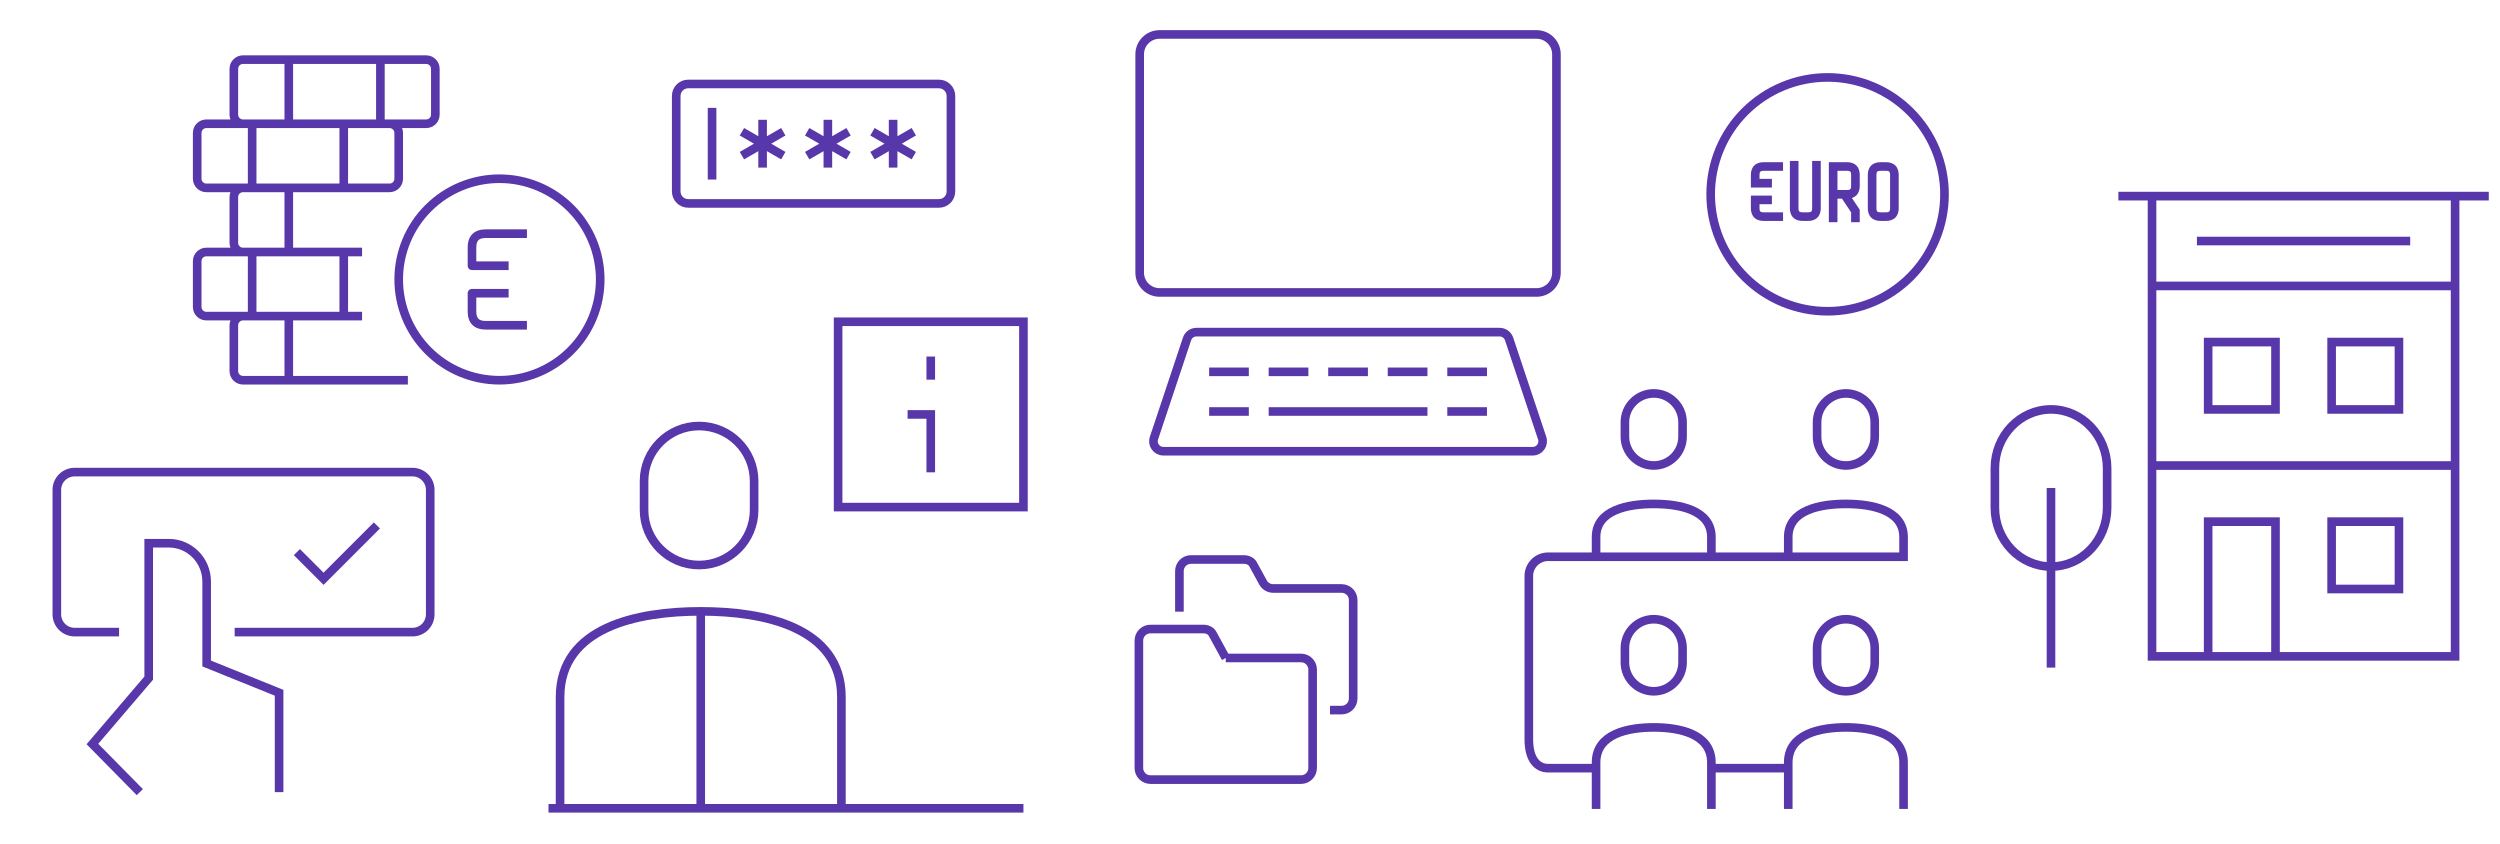
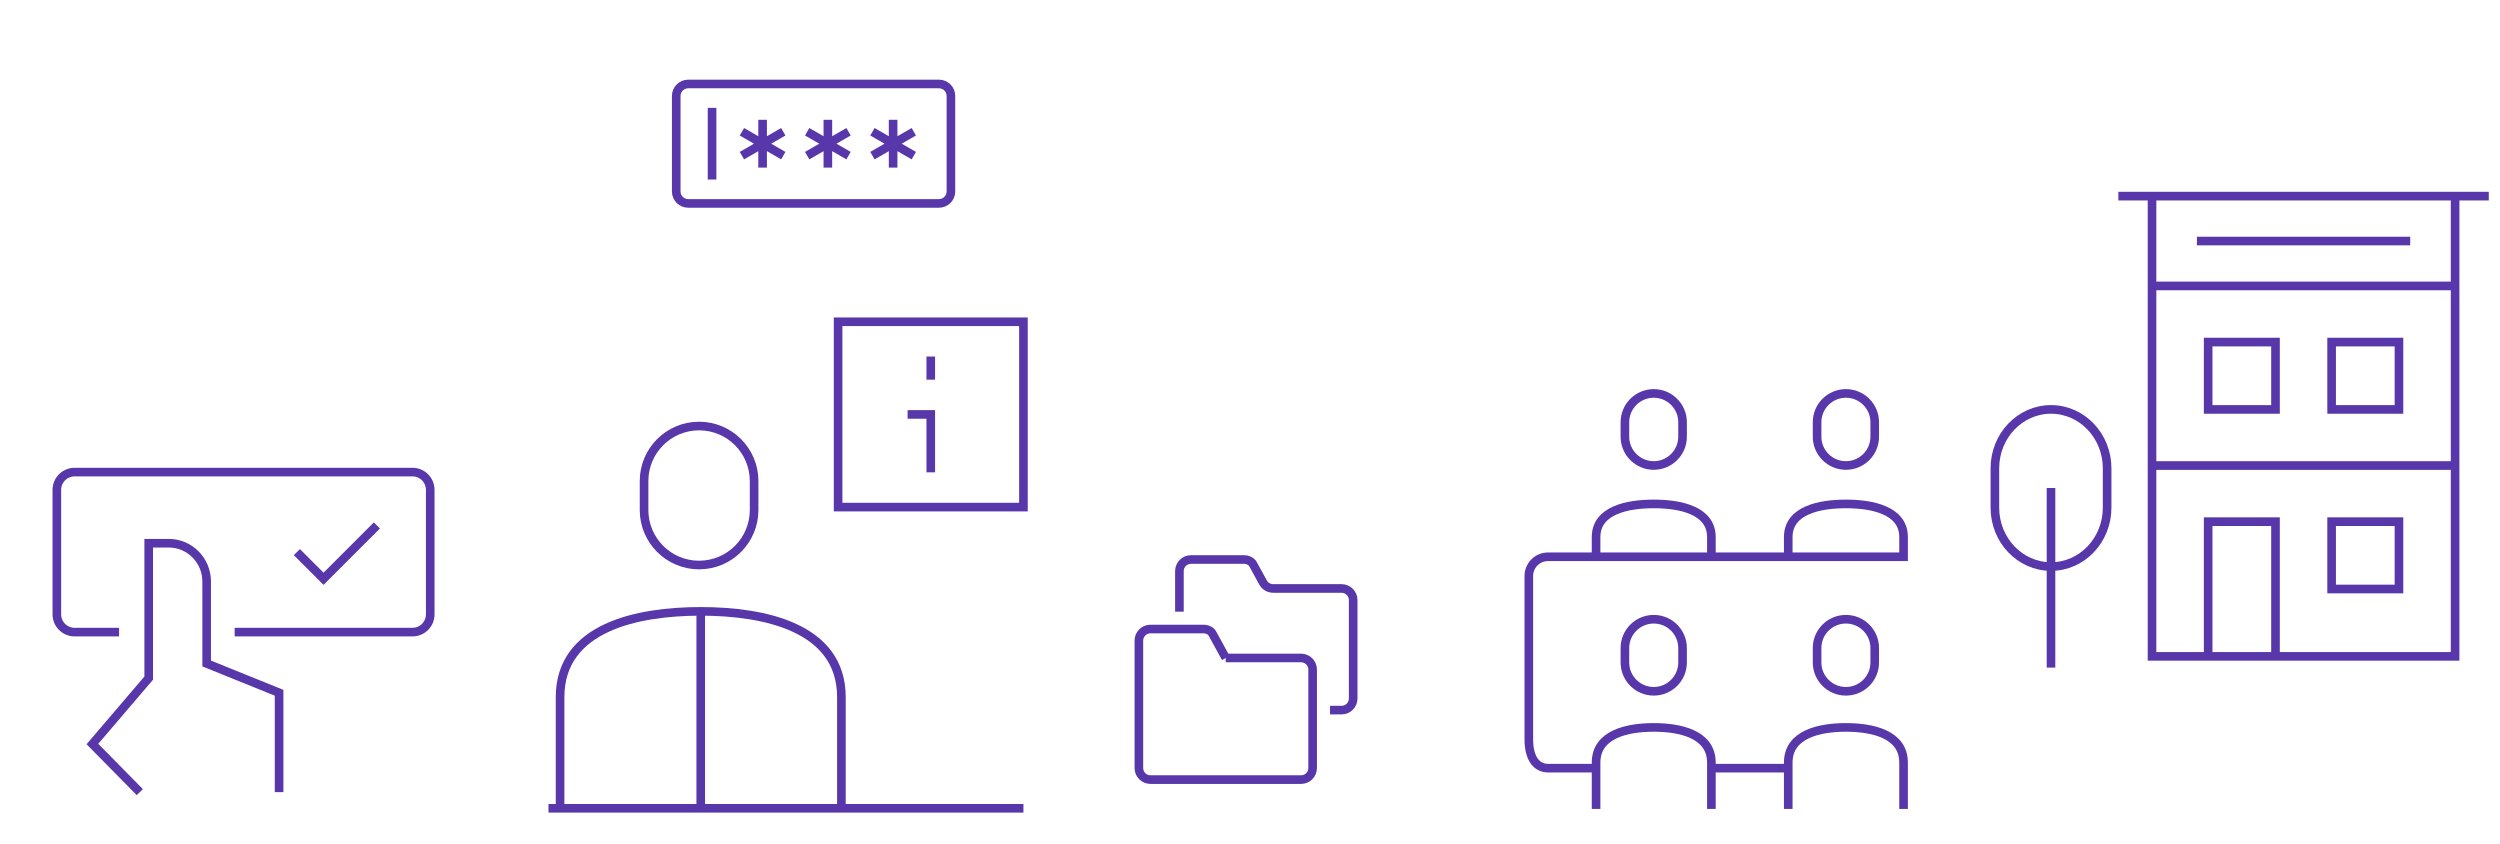
<svg xmlns="http://www.w3.org/2000/svg" width="1600" height="540" viewBox="0 0 1600 540" fill="none">
-   <path d="M1094.83 124.379H1092.07H1094.83ZM1169.66 199.207V201.965V199.207ZM1244.48 124.379L1247.24 124.379L1244.48 124.379ZM1173.22 106.563V103.805H1170.46V106.563H1173.22ZM1187.47 135.069H1190.23V134.234L1189.77 133.539L1187.47 135.069ZM1180.34 124.379L1182.64 122.849L1181.82 121.621H1180.34V124.379ZM1162.53 133.287L1159.77 133.287V133.287H1162.53ZM1123.33 117.253H1120.57V120.011H1123.33V117.253ZM1123.33 127.943V125.184H1120.57V127.943H1123.33ZM1094.83 124.379H1092.07C1092.07 144.956 1100.24 164.691 1114.79 179.241L1116.74 177.29L1118.69 175.34C1105.18 161.824 1097.59 143.493 1097.59 124.379H1094.83ZM1116.74 177.29L1114.79 179.241C1129.34 193.791 1149.08 201.965 1169.66 201.965V199.207V196.448C1150.54 196.448 1132.21 188.855 1118.69 175.34L1116.74 177.29ZM1169.66 199.207V201.965C1190.23 201.965 1209.97 193.791 1224.52 179.241L1222.57 177.29L1220.62 175.34C1207.1 188.855 1188.77 196.448 1169.66 196.448V199.207ZM1222.57 177.29L1224.52 179.241C1239.07 164.691 1247.24 144.956 1247.24 124.379L1244.48 124.379L1241.72 124.379C1241.72 143.493 1234.13 161.824 1220.62 175.34L1222.57 177.29ZM1244.48 124.379L1247.24 124.379C1247.24 103.802 1239.07 84.068 1224.52 69.518L1222.57 71.468L1220.62 73.419C1234.13 86.934 1241.72 105.265 1241.72 124.379L1244.48 124.379ZM1222.57 71.468L1224.52 69.518C1209.97 54.967 1190.23 46.793 1169.66 46.793V49.552V52.31C1188.77 52.31 1207.1 59.903 1220.62 73.419L1222.57 71.468ZM1169.66 49.552V46.793C1149.08 46.793 1129.34 54.967 1114.79 69.518L1116.74 71.468L1118.69 73.419C1132.21 59.903 1150.54 52.31 1169.66 52.31V49.552ZM1116.74 71.468L1114.79 69.518C1100.24 84.068 1092.07 103.802 1092.07 124.379H1094.83H1097.59C1097.59 105.265 1105.18 86.934 1118.69 73.419L1116.74 71.468ZM1212.41 111.908H1215.17C1215.17 109.701 1214.62 107.539 1213.03 105.949C1211.44 104.358 1209.28 103.805 1207.07 103.805V106.563V109.322C1208.43 109.322 1208.94 109.659 1209.13 109.85C1209.32 110.041 1209.66 110.552 1209.66 111.908H1212.41ZM1212.41 133.287H1209.66C1209.66 134.644 1209.32 135.154 1209.13 135.345C1208.94 135.536 1208.43 135.874 1207.07 135.874V138.632V141.391C1209.28 141.391 1211.44 140.837 1213.03 139.247C1214.62 137.656 1215.17 135.494 1215.17 133.287H1212.41ZM1212.41 111.908H1209.66V133.287H1212.41H1215.17V111.908H1212.41ZM1198.16 111.908H1195.4V133.287H1198.16H1200.92V111.908H1198.16ZM1207.07 106.563V103.805H1203.51V106.563V109.322H1207.07V106.563ZM1203.51 106.563V103.805C1201.3 103.805 1199.14 104.358 1197.55 105.949C1195.96 107.539 1195.4 109.701 1195.4 111.908H1198.16H1200.92C1200.92 110.552 1201.26 110.041 1201.45 109.85C1201.64 109.659 1202.15 109.322 1203.51 109.322V106.563ZM1207.07 138.632V135.874H1203.51V138.632V141.391H1207.07V138.632ZM1203.51 138.632V135.874C1202.15 135.874 1201.64 135.536 1201.45 135.345C1201.26 135.154 1200.92 134.644 1200.92 133.287H1198.16H1195.4C1195.4 135.494 1195.96 137.656 1197.55 139.247C1199.14 140.837 1201.3 141.391 1203.51 141.391V138.632ZM1182.13 124.379V121.621H1173.22V124.379V127.138H1182.13V124.379ZM1173.22 124.379H1175.98V106.563H1173.22H1170.46V124.379H1173.22ZM1182.13 106.563V109.322C1183.48 109.322 1183.99 109.659 1184.18 109.85C1184.38 110.041 1184.71 110.552 1184.71 111.908H1187.47H1190.23C1190.23 109.701 1189.68 107.539 1188.09 105.949C1186.5 104.358 1184.33 103.805 1182.13 103.805V106.563ZM1187.47 111.908H1184.71V119.034H1187.47H1190.23V111.908H1187.47ZM1187.47 119.034H1184.71C1184.71 120.391 1184.38 120.901 1184.18 121.092C1183.99 121.283 1183.48 121.621 1182.13 121.621V124.379V127.138C1184.33 127.138 1186.5 126.584 1188.09 124.994C1189.68 123.403 1190.23 121.241 1190.23 119.034H1187.47ZM1182.13 106.563V103.805H1173.22V106.563V109.322H1182.13V106.563ZM1173.22 124.379H1170.46V142.195H1173.22H1175.98V124.379H1173.22ZM1187.47 142.195H1190.23V135.069H1187.47H1184.71V142.195H1187.47ZM1187.47 135.069L1189.77 133.539L1182.64 122.849L1180.34 124.379L1178.05 125.909L1185.18 136.599L1187.47 135.069ZM1176.78 124.379V127.138H1180.34V124.379V121.621H1176.78V124.379ZM1162.53 133.287H1159.77C1159.77 134.644 1159.43 135.154 1159.24 135.345C1159.05 135.536 1158.54 135.874 1157.18 135.874V138.632V141.391C1159.39 141.391 1161.55 140.837 1163.14 139.247C1164.73 137.656 1165.29 135.494 1165.29 133.287H1162.53ZM1162.53 103L1159.77 103L1159.77 133.287L1162.53 133.287L1165.29 133.287L1165.29 103L1162.53 103ZM1148.28 103H1145.52V133.287H1148.28H1151.03V103H1148.28ZM1157.18 138.632V135.874H1153.62V138.632V141.391H1157.18V138.632ZM1153.62 138.632V135.874C1152.26 135.874 1151.75 135.536 1151.56 135.345C1151.37 135.154 1151.03 134.644 1151.03 133.287H1148.28H1145.52C1145.52 135.494 1146.07 137.656 1147.66 139.247C1149.25 140.837 1151.41 141.391 1153.62 141.391V138.632ZM1123.33 111.908H1126.09C1126.09 110.552 1126.43 110.041 1126.62 109.85C1126.81 109.659 1127.32 109.322 1128.68 109.322V106.563V103.805C1126.47 103.805 1124.31 104.358 1122.72 105.949C1121.13 107.539 1120.57 109.701 1120.57 111.908H1123.33ZM1128.68 106.563V109.322H1141.15V106.563V103.805H1128.68V106.563ZM1123.33 111.908H1120.57V117.253H1123.33H1126.09V111.908H1123.33ZM1123.33 117.253V120.011H1134.02V117.253V114.494H1123.33V117.253ZM1123.33 133.287H1120.57C1120.57 135.494 1121.13 137.656 1122.72 139.247C1124.31 140.837 1126.47 141.391 1128.68 141.391V138.632V135.874C1127.32 135.874 1126.81 135.536 1126.62 135.345C1126.43 135.154 1126.09 134.644 1126.09 133.287H1123.33ZM1128.68 138.632V141.391H1141.15V138.632V135.874H1128.68V138.632ZM1123.33 133.287H1126.09V127.943H1123.33H1120.57V133.287H1123.33ZM1123.33 127.943V130.701H1134.02V127.943V125.184H1123.33V127.943Z" fill="#5737A9" />
-   <path d="M255.172 178.862H252.414H255.172ZM319.655 243.345V246.103V243.345ZM384.138 178.862L386.897 178.862L384.138 178.862ZM302.069 170.069H299.31C299.31 171.593 300.545 172.828 302.069 172.828V170.069ZM302.069 199.379L304.828 199.379L304.828 199.379L302.069 199.379ZM302.069 187.655V184.897C301.337 184.897 300.636 185.187 300.118 185.705C299.601 186.222 299.31 186.924 299.31 187.655L302.069 187.655ZM255.172 178.862H252.414C252.414 196.696 259.498 213.799 272.108 226.409L274.059 224.458L276.01 222.508C264.434 210.932 257.931 195.232 257.931 178.862H255.172ZM274.059 224.458L272.108 226.409C284.719 239.019 301.822 246.103 319.655 246.103V243.345V240.586C303.285 240.586 287.585 234.083 276.01 222.508L274.059 224.458ZM319.655 243.345V246.103C337.489 246.103 354.592 239.019 367.202 226.409L365.251 224.458L363.301 222.508C351.725 234.083 336.025 240.586 319.655 240.586V243.345ZM365.251 224.458L367.202 226.409C379.812 213.799 386.897 196.696 386.897 178.862H384.138H381.379C381.379 195.232 374.876 210.932 363.301 222.508L365.251 224.458ZM384.138 178.862L386.897 178.862C386.897 161.029 379.812 143.925 367.202 131.315L365.251 133.266L363.301 135.217C374.876 146.792 381.379 162.492 381.379 178.862L384.138 178.862ZM365.251 133.266L367.202 131.315C354.592 118.705 337.489 111.621 319.655 111.621V114.379V117.138C336.025 117.138 351.725 123.641 363.301 135.217L365.251 133.266ZM319.655 114.379V111.621C301.822 111.621 284.719 118.705 272.108 131.315L274.059 133.266L276.01 135.217C287.585 123.641 303.285 117.138 319.655 117.138V114.379ZM274.059 133.266L272.108 131.315C259.498 143.925 252.414 161.029 252.414 178.862H255.172H257.931C257.931 162.492 264.434 146.792 276.01 135.217L274.059 133.266ZM302.069 158.345H304.828C304.828 155.839 305.452 154.466 306.218 153.701C306.984 152.935 308.356 152.31 310.862 152.31V149.552V146.793C307.506 146.793 304.482 147.634 302.317 149.799C300.151 151.965 299.31 154.989 299.31 158.345H302.069ZM310.862 149.552V152.31H337.241V149.552V146.793H310.862V149.552ZM302.069 158.345H299.31V170.069H302.069H304.828V158.345H302.069ZM302.069 170.069V172.828H325.517V170.069V167.31H302.069V170.069ZM302.069 199.379H299.31C299.31 202.736 300.151 205.759 302.317 207.925C304.482 210.09 307.506 210.931 310.862 210.931V208.172V205.414C308.356 205.414 306.984 204.789 306.218 204.024C305.452 203.258 304.828 201.885 304.828 199.379H302.069ZM310.862 208.172V210.931H337.241V208.172V205.414H310.862V208.172ZM302.069 199.379L304.828 199.379L304.828 187.655L302.069 187.655L299.31 187.655L299.31 199.379L302.069 199.379ZM302.069 187.655V190.414H325.517V187.655V184.897H302.069V187.655ZM132.069 79.207V81.966H249.31V79.207V76.448H132.069V79.207ZM255.172 85.069H252.414V114.379H255.172H257.931V85.069H255.172ZM249.31 120.241V117.483H132.069V120.241V123H249.31V120.241ZM126.207 114.379H128.966V85.069H126.207H123.448V114.379H126.207ZM132.069 120.241V117.483C130.355 117.483 128.966 116.093 128.966 114.379H126.207H123.448C123.448 119.14 127.308 123 132.069 123V120.241ZM255.172 114.379H252.414C252.414 116.093 251.024 117.483 249.31 117.483V120.241V123C254.071 123 257.931 119.14 257.931 114.379H255.172ZM249.31 79.207V81.966C251.024 81.966 252.414 83.355 252.414 85.069H255.172H257.931C257.931 80.308 254.071 76.448 249.31 76.448V79.207ZM132.069 79.207V76.448C127.308 76.448 123.448 80.308 123.448 85.069H126.207H128.966C128.966 83.355 130.355 81.966 132.069 81.966V79.207ZM161.379 79.207H158.621V120.241H161.379H164.138V79.207H161.379ZM220 79.207H217.241V120.241H220H222.759V79.207H220ZM155.517 38.172V40.931H272.759V38.172V35.414H155.517V38.172ZM278.621 44.035H275.862V73.345H278.621H281.379V44.035H278.621ZM272.759 79.207V76.448H155.517V79.207V81.966H272.759V79.207ZM149.655 73.345H152.414V44.035H149.655H146.897V73.345H149.655ZM155.517 79.207V76.448C153.803 76.448 152.414 75.059 152.414 73.345H149.655H146.897C146.897 78.106 150.756 81.966 155.517 81.966V79.207ZM278.621 73.345H275.862C275.862 75.059 274.473 76.448 272.759 76.448V79.207V81.966C277.52 81.966 281.379 78.106 281.379 73.345H278.621ZM272.759 38.172V40.931C274.473 40.931 275.862 42.321 275.862 44.035H278.621H281.379C281.379 39.273 277.52 35.414 272.759 35.414V38.172ZM155.517 38.172V35.414C150.756 35.414 146.897 39.273 146.897 44.035H149.655H152.414C152.414 42.321 153.803 40.931 155.517 40.931V38.172ZM184.828 38.172H182.069V79.207H184.828H187.586V38.172H184.828ZM243.448 38.172H240.69V79.207H243.448H246.207V38.172H243.448ZM155.517 120.241V123H243.448V120.241V117.483H155.517V120.241ZM231.724 161.276V158.517H155.517V161.276V164.034H231.724V161.276ZM149.655 155.414H152.414V126.103H149.655H146.897V155.414H149.655ZM155.517 161.276V158.517C153.803 158.517 152.414 157.128 152.414 155.414H149.655H146.897C146.897 160.175 150.756 164.034 155.517 164.034V161.276ZM155.517 120.241V117.483C150.756 117.483 146.897 121.342 146.897 126.103H149.655H152.414C152.414 124.389 153.803 123 155.517 123V120.241ZM184.828 120.241H182.069V161.276H184.828H187.586V120.241H184.828ZM155.517 202.31V205.069H231.724V202.31V199.552H155.517V202.31ZM261.034 243.345V240.586H155.517V243.345V246.103H261.034V243.345ZM149.655 237.483H152.414V208.172H149.655H146.897V237.483H149.655ZM155.517 243.345V240.586C153.803 240.586 152.414 239.197 152.414 237.483H149.655H146.897C146.897 242.244 150.756 246.103 155.517 246.103V243.345ZM155.517 202.31V199.552C150.756 199.552 146.897 203.411 146.897 208.172H149.655H152.414C152.414 206.458 153.803 205.069 155.517 205.069V202.31ZM184.828 202.31H182.069V243.345H184.828H187.586V202.31H184.828ZM132.069 161.276V164.034H231.724V161.276V158.517H132.069V161.276ZM231.724 202.31V199.552H132.069V202.31V205.069H231.724V202.31ZM126.207 196.448H128.966V167.138H126.207H123.448V196.448H126.207ZM132.069 202.31V199.552C130.355 199.552 128.966 198.162 128.966 196.448H126.207H123.448C123.448 201.209 127.308 205.069 132.069 205.069V202.31ZM132.069 161.276V158.517C127.308 158.517 123.448 162.377 123.448 167.138H126.207H128.966C128.966 165.424 130.355 164.034 132.069 164.034V161.276ZM161.379 161.276H158.621V202.31H161.379H164.138V161.276H161.379ZM220 161.276H217.241V202.31H220H222.759V161.276H220Z" fill="#5737A9" />
  <path d="M784.483 421.103H832.672C836.767 421.103 840.086 424.423 840.086 428.517V491.534C840.086 495.629 836.767 498.948 832.672 498.948H736.293C732.199 498.948 728.879 495.629 728.879 491.534V409.983C728.879 405.888 732.199 402.569 736.293 402.569H770.291C771.901 402.569 773.456 403.092 774.73 404.045C775.295 404.467 775.705 405.055 776.044 405.673C776.822 407.096 780.216 413.302 782.455 417.397M784.483 421.103C784.483 421.103 783.627 419.539 782.455 417.397M784.483 421.103L782.455 417.397M754.828 391.448V365.5C754.828 361.405 758.147 358.086 762.241 358.086H796.239C797.849 358.086 799.405 358.61 800.679 359.562C801.244 359.984 801.654 360.572 801.992 361.191L808.322 372.764C809.622 375.142 812.116 376.621 814.826 376.621H858.621C862.715 376.621 866.035 379.94 866.035 384.034V447.052C866.035 451.146 862.715 454.465 858.621 454.465H851.207" stroke="#5737A9" stroke-width="5.517" />
-   <path d="M773.851 237.971H799.253M811.954 237.971H837.356M850.058 237.971H875.46M888.161 237.971H913.563M926.264 237.971H951.667M773.851 263.374H799.253M926.264 263.374H951.667M811.954 263.374H913.563M996.121 174.465V34.753C996.121 27.738 990.434 22.052 983.42 22.052L742.098 22.052C735.083 22.052 729.397 27.738 729.397 34.753L729.397 174.465C729.397 181.48 735.083 187.167 742.098 187.167L983.42 187.167C990.434 187.167 996.121 181.48 996.121 174.465ZM986.984 280.417L965.815 216.911C964.951 214.318 962.524 212.569 959.791 212.569L765.727 212.569C762.993 212.569 760.566 214.318 759.702 216.911L738.533 280.417C737.163 284.529 740.223 288.776 744.558 288.776L980.959 288.776C985.294 288.776 988.355 284.529 986.984 280.417Z" stroke="#5737A9" stroke-width="5.517" />
  <path d="M1377.3 183H1571.26M1377.3 183V297.942M1377.3 183V125.529H1571.26V183M1571.26 183V297.942M1571.26 297.942H1377.3M1571.26 297.942V420.069H1377.3V297.942M1355.75 125.529L1592.82 125.529M1406.03 154.264L1542.53 154.264M1312.64 312.31L1312.64 427.253M1413.22 333.862H1456.32V420.069H1413.22V333.862ZM1492.24 333.862H1535.34V376.965H1492.24V333.862ZM1413.22 218.919H1456.32V262.023H1413.22V218.919ZM1492.24 218.919H1535.34V262.023H1492.24V218.919ZM1276.72 324.882V299.738C1276.72 278.908 1292.81 262.023 1312.64 262.023C1332.48 262.023 1348.56 278.908 1348.56 299.738V324.882C1348.56 345.712 1332.48 362.598 1312.64 362.598C1292.81 362.598 1276.72 345.712 1276.72 324.882Z" stroke="#5737A9" stroke-width="5.517" />
  <path d="M241.207 336.276L207.069 370.414L190 353.345M150.172 404.552H264.004C270.288 404.552 275.345 399.457 275.345 393.172V313.517C275.345 307.233 270.25 302.138 263.965 302.138H47.759C41.474 302.138 36.379 307.233 36.379 313.517V393.172C36.379 399.457 41.474 404.552 47.759 404.552H76.207M178.621 506.965V443.375L132.261 424.633V372.164C132.261 358.628 121.404 347.655 108.01 347.655H95.172L95.172 434.004L59.138 476.174L89.482 506.965" stroke="#5737A9" stroke-width="5.517" />
  <path d="M351.034 517.31H655M448.473 391.276C407.969 391.276 358.448 401.369 358.448 446.16V517.31M448.473 391.276C488.977 391.276 538.498 401.369 538.498 446.16L538.498 517.31M448.473 391.276L448.473 517.31M595.69 228.172V243M595.69 302.31V265.241H580.862M447.414 361.621C427.965 361.621 412.198 345.854 412.198 326.405V307.871C412.198 288.422 427.965 272.655 447.414 272.655C466.863 272.655 482.629 288.422 482.629 307.871V326.405C482.629 345.854 466.863 361.621 447.414 361.621ZM536.379 205.931H655V324.552H536.379V205.931Z" stroke="#5737A9" stroke-width="5.517" />
  <path d="M488.067 76.678V107.253M474.828 84.322L501.306 99.609M501.306 84.322L474.828 99.609M529.833 76.678V107.253M516.594 84.322L543.072 99.609M543.072 84.322L516.594 99.609M571.599 76.678V107.253M558.359 84.322L584.838 99.609M584.838 84.322L558.359 99.609M455.718 69.034L455.718 114.897M440.431 130.184H600.948C605.17 130.184 608.592 126.762 608.592 122.54V61.391C608.592 57.169 605.17 53.747 600.948 53.747H440.431C436.21 53.747 432.787 57.169 432.787 61.391V122.54C432.787 126.762 436.21 130.184 440.431 130.184Z" stroke="#5737A9" stroke-width="5.517" stroke-linejoin="round" />
  <path d="M1021.49 491.621H990.747C983.955 491.621 978.448 486.114 978.448 473.172V368.632C978.448 361.84 983.955 356.333 990.747 356.333H1218.28L1218.28 343.73C1218.28 326.414 1197.98 322.511 1181.38 322.511C1164.78 322.511 1144.48 326.414 1144.48 343.73V356.333M1095.29 491.621H1144.48M1095.29 356.333L1095.29 343.73C1095.29 326.414 1074.99 322.511 1058.39 322.511C1041.79 322.511 1021.49 326.414 1021.49 343.73V356.333M1095.29 517.698V488.038C1095.29 469.681 1074.99 465.544 1058.39 465.544C1041.79 465.544 1021.49 469.681 1021.49 488.038V517.698M1218.28 517.698V488.038C1218.28 469.681 1197.98 465.544 1181.38 465.544C1164.78 465.544 1144.48 469.681 1144.48 488.038V517.698M1058.39 297.914C1048.2 297.914 1039.94 289.654 1039.94 279.466V270.241C1039.94 260.053 1048.2 251.793 1058.39 251.793C1068.58 251.793 1076.84 260.053 1076.84 270.241V279.466C1076.84 289.654 1068.58 297.914 1058.39 297.914ZM1181.38 297.914C1171.19 297.914 1162.93 289.654 1162.93 279.466V270.241C1162.93 260.053 1171.19 251.793 1181.38 251.793C1191.57 251.793 1199.83 260.053 1199.83 270.241V279.466C1199.83 289.654 1191.57 297.914 1181.38 297.914ZM1058.39 442.425C1048.2 442.425 1039.94 434.166 1039.94 423.977V414.753C1039.94 404.564 1048.2 396.305 1058.39 396.305C1068.58 396.305 1076.84 404.564 1076.84 414.753V423.977C1076.84 434.166 1068.58 442.425 1058.39 442.425ZM1181.38 442.425C1171.19 442.425 1162.93 434.166 1162.93 423.977V414.753C1162.93 404.564 1171.19 396.305 1181.38 396.305C1191.57 396.305 1199.83 404.564 1199.83 414.753V423.977C1199.83 434.166 1191.57 442.425 1181.38 442.425Z" stroke="#5737A9" stroke-width="5.517" />
</svg>